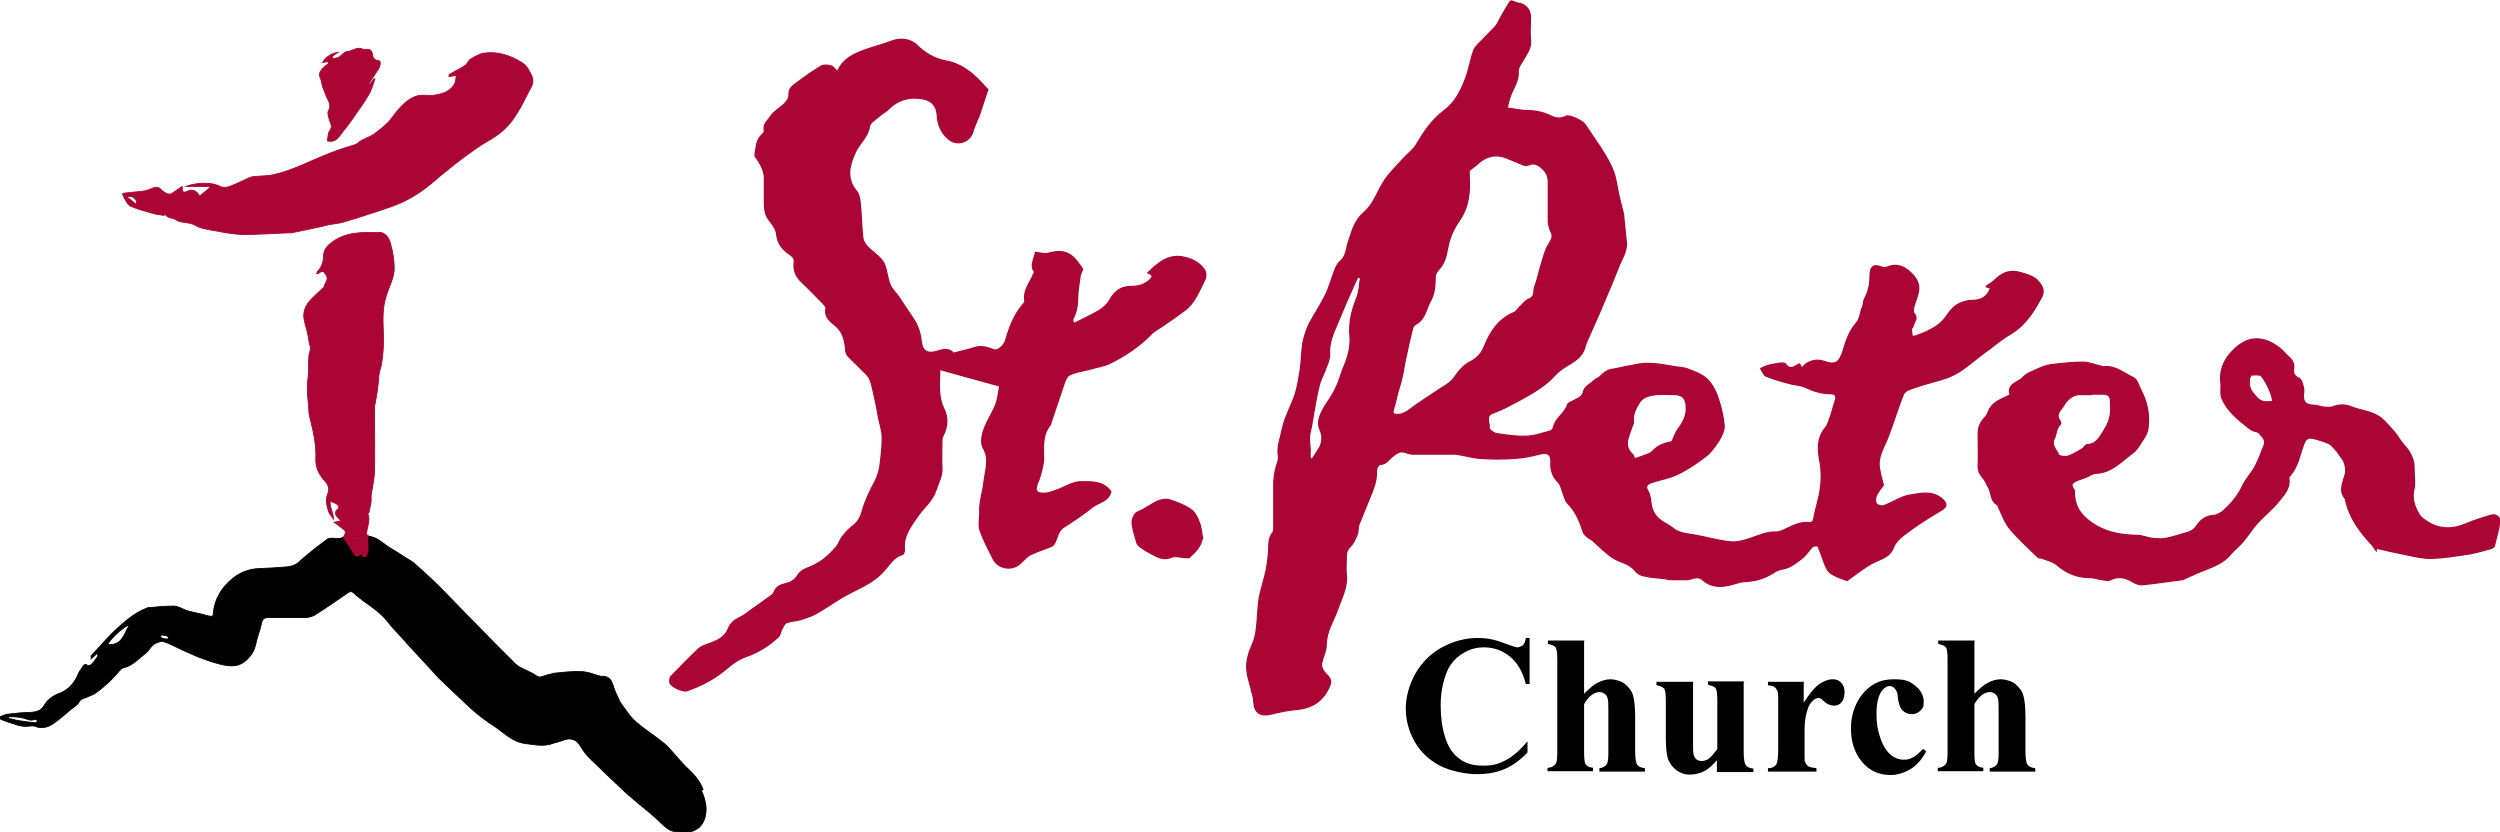
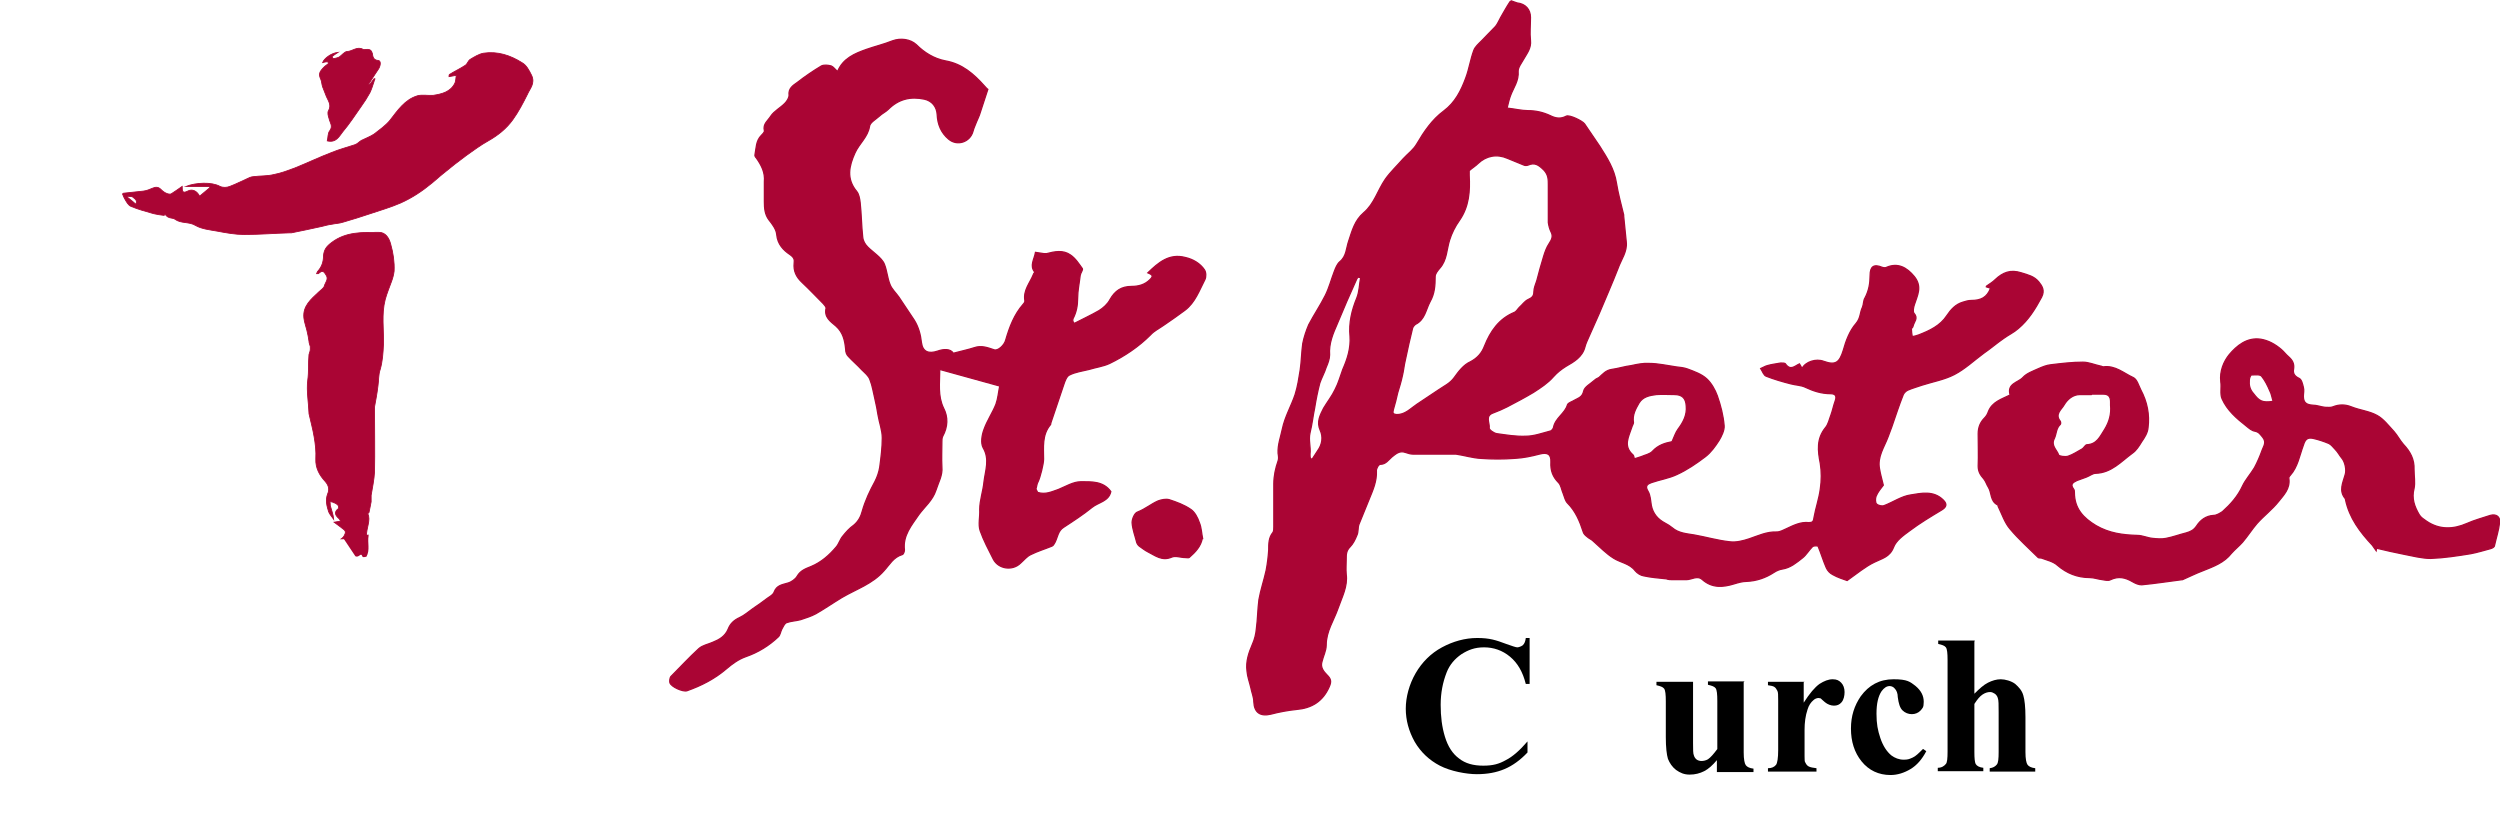
<svg xmlns="http://www.w3.org/2000/svg" id="Layer_1" data-name="Layer 1" viewBox="0 0 587.4 195.5">
  <defs>
    <style>
      .cls-1, .cls-2 {
        stroke-width: 0px;
      }

      .cls-1, .cls-3 {
        fill: #000;
      }

      .cls-2, .cls-4, .cls-5 {
        fill: #aa0534;
      }

      .cls-4 {
        stroke-width: .3px;
      }

      .cls-4, .cls-3, .cls-5 {
        stroke-miterlimit: 10;
      }

      .cls-4, .cls-5 {
        stroke: #aa0534;
      }

      .cls-3 {
        stroke: #000;
      }

      .cls-3, .cls-5 {
        stroke-width: .2px;
      }
    </style>
  </defs>
  <path class="cls-4" d="M355.1.2c.6.2,1,.4,1.4.5,1.9.2,3.1,1.5,3.1,3.4,0,1.8-.2,3.6,0,5.4.2,1.8-.8,3-1.6,4.4-.5.9-1.3,1.9-1.3,2.8.2,2.3-1.1,3.9-1.8,5.8-.3.8-.5,1.7-.8,2.9,1.9.2,3.4.6,4.9.6,1.9,0,3.6.4,5.3,1.2,1.2.6,2.4.8,3.7.1.7-.4,3.8,1.1,4.3,1.8,1.2,1.8,2.4,3.5,3.6,5.3,1.7,2.7,3.4,5.3,3.9,8.6.4,2.5,1.1,5,1.7,7.5,0,0,0,.2,0,.3.2,2,.4,4,.6,6,.3,2.3-1.2,4.2-1.9,6.2-1.4,3.6-3,7.2-4.5,10.8-.8,1.8-1.6,3.6-2.4,5.4-.3.7-.7,1.5-.9,2.3-.6,2.4-2.6,3.5-4.5,4.6-1.1.7-2,1.4-2.9,2.4-1.3,1.5-3,2.6-4.7,3.7-2,1.2-4.1,2.3-6.2,3.4-1,.5-2.1,1-3.2,1.4-2.1.7-.8,2.4-1,3.6,0,.4,1.1,1.2,1.8,1.3,2.2.3,4.5.7,6.8.6,1.9,0,3.8-.7,5.7-1.2.3,0,.7-.5.8-.8.4-2.3,2.7-3.3,3.3-5.4.2-.5,1.1-.7,1.7-1.1.9-.5,1.8-.7,2.1-2.1.2-1,1.6-1.7,2.6-2.6.3-.3.7-.4,1-.6.9-.8,1.6-1.7,3-1.9,1.5-.2,3-.7,4.6-.9,1.4-.3,2.8-.6,4.2-.5,2.1,0,4.2.5,6.3.8.9.1,1.9.2,2.7.5,1.6.6,3.3,1.2,4.5,2.3,1.1,1,2,2.6,2.5,4,.8,2.3,1.4,4.6,1.6,7,.1,1.1-.6,2.5-1.2,3.5-.9,1.4-1.9,2.8-3.2,3.8-2.1,1.6-4.3,3.1-6.7,4.2-1.9.9-4,1.2-6,1.9-.8.3-1.6.7-.8,2,.6,1,.6,2.2.8,3.4.4,1.9,1.5,3.2,3.2,4.1.6.3,1.2.7,1.7,1.1,1.5,1.3,3.4,1.4,5.2,1.7,2.8.5,5.5,1.3,8.3,1.6,1.5.2,3.1-.2,4.6-.7,2.1-.7,4.1-1.7,6.5-1.6.8,0,1.6-.5,2.3-.8,1.7-.8,3.3-1.6,5.2-1.4.8,0,1.1-.2,1.2-1.1.4-2.3,1.2-4.5,1.5-6.8.3-2,.3-4.1,0-6-.6-3-.9-5.8,1.2-8.4.7-.8.9-2,1.3-3,.4-1.1.6-2.2,1-3.3.4-1.1.1-1.7-1.1-1.7-2.1,0-4-.6-5.9-1.5-1-.5-2.3-.5-3.4-.8-2-.5-4-1.1-5.8-1.8-.6-.2-.9-1.2-1.3-1.8.5-.2,1.1-.6,1.6-.7,1-.3,2.1-.4,3.1-.6.4,0,1,0,1.1.2,1.2,1.7,2.2.5,3.3,0,.2.3.4.7.6,1.1.8-1.6,3.3-2.4,5.1-1.7,2.8,1,3.7.3,4.6-2.6.6-2.2,1.5-4.6,3-6.3,1.1-1.3.9-2.6,1.5-3.8.3-.7.2-1.6.6-2.2.9-1.7,1.2-3.4,1.2-5.3,0-2.1.9-2.7,2.8-1.9.3.1.8.2,1.1,0,2.6-1.1,4.7,0,6.5,2.2,1.9,2.4.7,4.4,0,6.6-.2.6-.4,1.6-.1,2,1.1,1.2,0,2-.2,3,0,.3-.4.5-.4.7,0,.6.1,1.2.2,1.8.5-.1,1-.2,1.5-.4,2.6-1,5.1-2.2,6.6-4.5,1-1.5,2.1-2.7,3.8-3.2.6-.2,1.3-.4,2-.4,2.2,0,3.7-.7,4.5-2.9-.3-.1-.7-.2-1-.3,0,0,0-.2.1-.2.7-.5,1.4-.9,2-1.5,1.8-1.7,3.6-2.4,6.1-1.6,1.6.5,3,.8,4.1,2.1.8,1,1.5,2,.7,3.6-1.5,2.8-3.1,5.4-5.5,7.4-1,.9-2.3,1.5-3.4,2.3-1.6,1.1-3.1,2.4-4.7,3.5-2.3,1.7-4.4,3.7-6.9,5-2.3,1.2-5.1,1.7-7.6,2.5-1.1.4-2.3.7-3.4,1.2-.4.2-.8.6-1,1-1,2.5-1.8,5-2.7,7.6-.3.8-.6,1.6-.9,2.4-.9,2.4-2.5,4.6-2,7.4.2,1.3.6,2.6.9,3.9-.6.8-1.3,1.6-1.7,2.6-.2.5-.2,1.5.1,1.8.4.4,1.3.6,1.8.4,2.1-.8,4.1-2.2,6.2-2.5,2.5-.4,5.4-1.1,7.7,1.2,1,1,.7,1.7-.5,2.4-2.5,1.5-5,3-7.4,4.8-1.5,1.1-3.2,2.3-3.8,3.9-.9,2.3-2.7,2.6-4.5,3.5-2.1,1-4,2.6-6.4,4.3-.8-.3-2.2-.7-3.4-1.4-.6-.3-1.2-.9-1.5-1.6-.7-1.6-1.2-3.3-1.9-5,0-.2-1-.2-1.3,0-.9.9-1.5,2-2.4,2.7-1.4,1.1-2.8,2.3-4.7,2.6-.7.1-1.4.4-2,.8-2,1.3-4.1,2-6.4,2.1-1,0-2,.3-3,.6-2.6.8-5.1,1-7.4-1-1.2-1.1-2.5,0-3.8,0-1,0-2.1,0-3.1,0-.5,0-1.1,0-1.6-.2-1.8-.2-3.5-.3-5.3-.7-.7-.1-1.5-.6-2-1.2-1.3-1.7-3.4-1.9-5-2.9-1.8-1.1-3.3-2.7-4.9-4.1-.4-.4-1-.6-1.4-1-.4-.3-.8-.7-.9-1.1-.8-2.5-1.8-4.9-3.7-6.8-.5-.5-.7-1.4-1-2.2-.4-.9-.5-2-1.1-2.6-1.4-1.4-1.9-2.9-1.8-4.8.1-1.9-.8-2.4-2.7-1.9-1.9.5-3.8.9-5.8,1-2.7.2-5.3.2-8,0-1.9-.1-3.8-.7-5.8-1-.4,0-.9,0-1.3,0-2.9,0-5.8,0-8.8,0-.6,0-1.2-.2-1.8-.4-1.4-.5-2.3.4-3.2,1.1-.8.7-1.4,1.7-2.7,1.7-.4,0-1,1.1-.9,1.6.1,2.4-.8,4.4-1.7,6.6-.8,2-1.6,3.9-2.4,5.9-.3.8-.1,1.8-.5,2.6-.4,1-.9,2-1.6,2.7-.9.9-.9,1.8-.9,2.9,0,1.2-.1,2.3,0,3.5.4,2.9-1,5.4-1.9,8-1,2.9-2.8,5.4-2.8,8.7,0,1.3-.7,2.6-1,3.9-.4,1.3.4,2.3,1.2,3.1.9.9,1.1,1.5.5,2.8-1.5,3.4-4.1,5-7.7,5.3-2,.2-4.1.6-6,1.1-2.5.6-3.9-.4-4-2.9,0-1.1-.5-2.2-.7-3.3-.3-1.3-.8-2.6-.9-3.9-.3-2.3.4-4.3,1.3-6.4.5-1.1.8-2.4.9-3.6.3-2.2.3-4.5.6-6.8.4-2.3,1.2-4.6,1.7-6.9.3-1.6.5-3.2.6-4.8,0-1.5,0-2.9,1-4.1.2-.3.2-.9.2-1.3,0-3.4,0-6.8,0-10.1,0-1.9.4-3.7,1-5.4.2-.5.1-1.2,0-1.8-.1-2,.6-3.8,1-5.7.6-2.9,2.1-5.4,3-8.1.6-1.9.9-3.9,1.2-5.8.3-2,.3-4.1.6-6.2.3-1.5.8-3,1.4-4.4,1.2-2.3,2.7-4.5,3.9-6.9.9-1.8,1.4-3.8,2.1-5.6.3-.8.7-1.8,1.3-2.3,1.6-1.3,1.5-3.2,2.1-4.9.8-2.4,1.4-4.8,3.5-6.6,2.5-2.1,3.3-5.3,5.1-7.9,1.2-1.7,2.8-3.2,4.2-4.8,1.1-1.2,2.4-2.1,3.2-3.5,1.7-2.9,3.6-5.7,6.3-7.7,2.7-2,4.1-4.8,5.2-7.8.8-2.1,1.1-4.4,1.9-6.5.3-.8,1.1-1.5,1.8-2.2,1.1-1.2,2.2-2.2,3.3-3.4.5-.6.8-1.4,1.2-2.1.7-1.2,1.4-2.5,2.2-3.7ZM345.2,40.1c0,.2,0,.7,0,1.1.2,3.7,0,7.3-2.3,10.6-1,1.4-1.8,3-2.3,4.6-.7,2.2-.6,4.7-2.3,6.6-.5.6-1.1,1.3-1.1,2,0,2-.1,4-1.2,5.9-1,1.9-1.2,4.2-3.4,5.3-.3.2-.6.6-.7.9-.6,2.5-1.2,5-1.7,7.5-.3,1.2-.4,2.5-.7,3.7-.3,1.4-.7,2.7-1.1,4-.3,1.3-.6,2.6-1,3.9-.2.8-.2,1.1.7,1.2,2,.1,3.3-1.4,4.8-2.4,1.7-1.1,3.4-2.3,5.1-3.4,1.3-.9,2.7-1.5,3.7-2.9,1-1.4,2.2-3,3.8-3.7,1.7-.9,2.7-2.1,3.3-3.7,1.4-3.5,3.4-6.4,7-7.9.5-.2.8-.8,1.2-1.2.7-.6,1.2-1.4,2-1.8.9-.4,1.4-.8,1.4-1.8,0-.9.4-1.8.7-2.7.5-1.9,1-3.8,1.6-5.7.3-1,.7-2.1,1.3-3,.6-.9,1-1.7.4-2.8-.3-.6-.5-1.4-.6-2.1,0-3,0-5.9,0-8.9,0-1.2,0-2.3-1-3.4-1.3-1.3-2.2-1.9-3.8-1.2-.3.1-.7.1-.9,0-1.3-.5-2.6-1.1-3.9-1.6-2.5-1.1-5-.6-6.9,1.2-.6.6-1.3,1-2.1,1.7ZM392.9,103.7c.5-1.1.8-2.1,1.4-2.9,1.2-1.6,2.1-3.3,1.9-5.4-.1-1.8-.9-2.7-2.8-2.7-1.4,0-2.8-.1-4.2,0-1.6.2-3.2.5-4.1,2-.8,1.4-1.6,2.8-1.3,4.6,0,.3-.3.7-.4,1.1-.7,2.2-2.1,4.4.3,6.5.2.2.2.6.3.9.6-.2,1.1-.3,1.6-.5.9-.4,2.1-.6,2.7-1.3,1.3-1.4,2.9-1.9,4.5-2.2ZM319.7,65.2c-.2,0-.4,0-.6-.1-.1.1-.2.3-.3.4-1.6,3.5-3.1,7-4.6,10.6-1,2.3-2,4.6-1.8,7.3,0,.9-.4,2-.8,2.9-.4,1.3-1.1,2.5-1.5,3.7-.5,1.9-.9,3.9-1.2,5.8-.4,1.9-.6,3.9-1.1,5.9-.4,1.7.2,3.3,0,5,0,.4,0,.7.1,1.1.1,0,.3,0,.4.1.4-.7.9-1.3,1.3-2,1.1-1.5,1.3-3.3.6-4.8-.9-2,0-3.6.8-5.2.9-1.5,2-2.9,2.7-4.4.8-1.5,1.2-3.1,1.8-4.7,1.1-2.5,1.9-5,1.7-7.8-.3-3.1.4-6.1,1.6-9,.6-1.5.6-3.2.9-4.8Z" />
  <path class="cls-4" d="M243.8,115.7c1.9.6,3.4-.2,4.9-.7,1.7-.7,3.5-1.8,5.2-1.8,2.5,0,5.3-.2,7.1,2.3-.5,2.3-2.9,2.5-4.4,3.7-2.1,1.7-4.4,3.2-6.7,4.7-1.3.8-1.4,2.3-2,3.5-.2.3-.4.8-.7.9-1.7.7-3.4,1.2-5,2-.9.4-1.6,1.3-2.4,2-1.9,1.9-5.2,1.4-6.4-.9-1.1-2.2-2.3-4.4-3.1-6.7-.5-1.5,0-3.3-.1-5,0-2.2.8-4.3,1-6.5.3-2.6,1.4-5.3-.2-8-.6-1.1-.3-3,.2-4.3.7-2,2-3.9,2.8-5.9.5-1.4.6-2.9.9-4.3-4.8-1.3-9.3-2.6-14.1-3.9,0,3.2-.5,6.2.9,9.1,1.1,2.1,1,4.4-.2,6.6-.2.4-.2.9-.2,1.3,0,2-.1,3.9,0,5.9.2,2-.8,3.6-1.4,5.5-.8,2.4-2.6,3.8-4,5.7-1.7,2.5-3.8,4.9-3.4,8.3,0,.4-.2,1-.5,1.1-2.1.6-3,2.4-4.3,3.8-2.7,3.1-6.5,4.3-9.9,6.3-2,1.2-4,2.6-6.1,3.8-1.1.6-2.4,1-3.6,1.4-1.1.3-2.2.3-3.3.7-.5.2-.8,1-1.1,1.5-.3.6-.4,1.4-.8,1.8-2.2,2.1-4.8,3.7-7.7,4.7-1.7.6-3.2,1.7-4.6,2.9-2.7,2.3-5.8,3.9-9.2,5.1-.9.3-3.7-.9-4-1.9-.1-.4,0-1.1.2-1.4,2.2-2.2,4.3-4.5,6.6-6.6.9-.8,2.2-1,3.3-1.5,1.5-.6,2.9-1.4,3.6-3.1.5-1.3,1.4-2.1,2.7-2.7,1.1-.5,2.1-1.4,3.1-2.1,1.2-.8,2.3-1.6,3.5-2.5.6-.4,1.3-.8,1.5-1.4.6-1.6,1.9-1.7,3.2-2.1.8-.2,1.8-.9,2.2-1.6.8-1.4,2.1-1.8,3.3-2.3,2.4-1,4.3-2.7,5.9-4.6.6-.7.9-1.8,1.5-2.5.8-1,1.6-1.9,2.6-2.6,1.1-.9,1.7-2.1,2-3.3.7-2.5,1.8-4.8,3-7,.5-1,.9-2.1,1.1-3.3.3-2.3.6-4.6.6-6.9,0-1.8-.7-3.6-1-5.4-.2-1.2-.4-2.4-.7-3.6-.4-1.6-.6-3.2-1.2-4.7-.3-.9-1.2-1.6-1.9-2.3-1-1.1-2.2-2.1-3.2-3.2-.4-.4-.6-1-.6-1.6-.2-2.1-.6-4-2.3-5.5-1.3-1.1-2.8-2.1-2.3-4.2,0-.3-.4-.8-.7-1.1-1.6-1.6-3.2-3.3-4.9-4.9-1.4-1.3-2.1-2.7-1.9-4.6.1-.8,0-1.3-1-2-1.5-1-2.9-2.4-3.1-4.7-.1-1.2-1-2.4-1.8-3.4-1-1.3-1.1-2.8-1.1-4.3,0-1.6,0-3.1,0-4.7.2-2.2-.7-3.9-1.9-5.6-.2-.2-.4-.5-.3-.8.3-1.5.2-3.2,1.5-4.5.3-.3.8-.8.7-1.1-.4-1.6.9-2.4,1.5-3.4.8-1.2,2.2-1.9,3.3-3,.5-.5,1-1.3,1-1.9-.2-1.6.9-2.3,1.9-3,1.8-1.4,3.7-2.7,5.7-3.9.6-.3,1.6-.2,2.3,0,.5.2.9.8,1.5,1.3,1.3-3.1,4-4.2,6.8-5.2,2-.7,4.1-1.2,6.1-2,1.9-.7,4.2-.4,5.6.9,1.9,1.9,4.2,3.3,6.8,3.8,4,.7,6.7,3.1,9.2,5.9.3.3.5.6.8.8-.6,1.9-1.2,3.7-1.8,5.5-.2.7-.5,1.3-.8,2-.3.8-.7,1.6-.9,2.4-.7,2.5-3.7,3.5-5.7,1.8-1.8-1.5-2.6-3.5-2.7-5.8-.1-1.8-1.2-3.2-3-3.6-3.3-.7-6.1,0-8.5,2.4-.6.6-1.5,1-2.1,1.6-.9.8-2.2,1.5-2.3,2.4-.4,2.5-2.4,4-3.4,6.2-1.4,3.1-2.1,6.1.4,9.1.5.6.7,1.7.8,2.6.3,2.7.3,5.4.6,8.1.2,2,1.9,2.9,3.3,4.2.7.6,1.5,1.4,1.8,2.2.6,1.5.7,3.2,1.3,4.7.4,1.1,1.4,2,2.1,3,1.2,1.8,2.4,3.6,3.6,5.4,1,1.6,1.5,3.4,1.7,5.3.3,2.2,1.7,2.7,3.8,2,1.4-.5,3-.6,3.7.5,1.8-.5,3.4-.8,4.9-1.3,1.7-.6,3.2,0,4.7.5.9.3,2.4-1.1,2.7-2.3.9-3.1,2-6,4.1-8.4.2-.2.5-.6.4-.9-.4-2.4,1.2-4.1,2-6.1,0-.2.4-.5.3-.6-1.2-1.5-.1-2.9.2-4.6.6.1,1.3.2,2,.3.2,0,.4,0,.6,0,1.9-.5,3.9-.9,5.6.3,1.2.8,2,2.1,2.8,3.2.2.3-.4,1-.5,1.6-.2,1.8-.6,3.6-.6,5.4,0,1.7-.3,3.3-1.1,4.8,0,.2-.1.4,0,.6,0,.1.1.2.3.5,1.9-1,3.9-1.9,5.8-3,1-.6,2.1-1.6,2.6-2.6,1.2-2.1,2.7-3.1,5.1-3.1,1.6,0,3.1-.4,4.3-1.6.8-.8.7-1.1-.5-1.6,2.5-2.4,5-4.6,8.8-3.6,1.8.4,3.5,1.4,4.5,2.9.4.6.4,1.7.1,2.3-1.3,2.5-2.3,5.4-4.7,7.2-1.6,1.2-3.2,2.3-4.8,3.4-1.1.8-2.4,1.4-3.3,2.4-2.8,2.8-6.1,5-9.6,6.7-1.5.7-3.2.9-4.8,1.4-1.6.4-3.2.6-4.6,1.3-.7.3-1.1,1.5-1.4,2.4-1,2.9-2,5.9-3,8.9,0,.1,0,.3-.1.4-2,2.4-1.6,5.3-1.6,8.1,0,1.1-.8,4.3-1.3,5.3-.3.5-.3,1.1-.5,1.7Z" />
  <path class="cls-4" d="M558.3,129.4c-.3-.4-.6-.9-.9-1.3-2.9-3.1-5.4-6.4-6.3-10.7,0,0,0-.2-.1-.3-1.5-1.8-.5-3.7,0-5.5.4-1.1,0-3.1-.8-4-.5-.6-.9-1.4-1.5-2-.5-.5-.9-1.1-1.5-1.4-1.2-.5-2.4-.9-3.7-1.2-1.4-.3-1.9.3-2.3,1.6-.9,2.4-1.3,5.1-3.1,7.1-.2.2-.4.5-.3.8.3,2.3-1.2,3.8-2.4,5.3-1.5,1.9-3.5,3.4-5.1,5.2-1.2,1.4-2.2,3-3.4,4.4-.8.9-1.8,1.7-2.6,2.6-1.7,2.2-4.2,3.1-6.7,4.1-1.6.6-3.2,1.4-4.8,2.1,0,0,0,0-.1,0-3.2.4-6.3.9-9.5,1.2-.7,0-1.4-.3-2.1-.7-1.7-1-3.3-1.4-5.2-.5-.5.3-1.3.1-1.9,0-1-.1-2-.5-3-.5-2.9,0-5.4-1-7.6-2.9-1-.9-2.5-1.2-3.8-1.7-.2,0-.6,0-.7-.1-2.2-2.2-4.6-4.3-6.6-6.7-1.3-1.5-1.9-3.5-2.8-5.3,0-.1,0-.3-.2-.4-1.7-.9-1.3-2.8-2.1-4.1-.4-.6-.6-1.4-1.1-2-.8-.9-1.3-1.7-1.3-3,.1-2.5,0-5,0-7.6,0-1.5.5-2.7,1.5-3.7.4-.4.7-.9.9-1.5.9-2.3,3.1-2.9,5.1-3.9-.8-2.7,1.9-2.9,3-4.1.9-1,2.4-1.5,3.7-2.1.9-.4,1.9-.8,2.9-.9,2.5-.3,5-.6,7.5-.6,1.4,0,2.7.6,4.1.9.2,0,.5.2.7.2,2.8-.4,4.8,1.5,7,2.5.9.4,1.3,1.9,1.8,2.9,1.5,2.8,2.1,5.8,1.7,8.9-.1,1.2-.8,2.3-1.5,3.3-.6,1-1.3,2.1-2.2,2.7-2.6,1.9-4.9,4.6-8.6,4.7-.7,0-1.4.6-2.2.9-.7.3-1.5.5-2.2.8-.8.4-1.7.8-.8,2,.2.2.2.6.2.8,0,3.8,2.1,6,5.1,7.8,3.1,1.8,6.3,2.2,9.7,2.3,1.2,0,2.4.6,3.6.7,1,.1,2.1.2,3.1,0,1.6-.3,3.2-.9,4.8-1.3,1-.3,1.7-.6,2.4-1.6.9-1.4,2.2-2.4,4-2.5.7,0,1.5-.5,2.1-.9,1.9-1.7,3.6-3.6,4.7-6,.7-1.5,1.9-2.8,2.8-4.3.7-1.3,1.3-2.7,1.8-4.1.3-.9,1.1-1.8.2-3-.6-.7-.9-1.3-1.9-1.5-.7-.1-1.4-.7-2-1.2-2.3-1.8-4.5-3.7-5.7-6.4-.5-1.1-.1-2.7-.3-4-.3-2.5.7-4.8,2-6.4,1.7-2,4.1-4.1,7.4-3.6,1.8.3,3.4,1.2,4.8,2.4.6.5,1.1,1.2,1.7,1.7.9.8,1.4,1.6,1.2,2.9-.2,1,.2,1.7,1.3,2.2.6.3.8,1.3,1,2.1.2.7,0,1.4,0,2.1,0,1.5.7,2,2.2,2.1,1,0,1.9.4,2.9.5.6,0,1.3.1,1.8-.1,1.5-.6,2.9-.6,4.4,0,2,.8,4.2,1,6,2,1.5.8,2.7,2.4,4,3.8.8.9,1.4,2.1,2.2,3,1.6,1.7,2.6,3.5,2.5,5.9,0,1.5.3,3.1,0,4.5-.6,2.3.1,4.2,1.2,6.1.4.7,1.1,1.1,1.8,1.6,3,2,6.2,1.9,9.4.5,1.8-.8,3.7-1.3,5.5-1.9,1.4-.4,2.4.3,2.2,1.7-.2,1.8-.8,3.6-1.2,5.4,0,.3-.5.6-.9.7-1.5.4-3.1.9-4.7,1.2-3.1.5-6.3,1-9.4,1.1-2.1,0-4.3-.6-6.4-1-2.1-.4-4.2-.9-6.3-1.4ZM491.4,92.7c-.9,0-1.8,0-2.7,0-1.7,0-3,1.2-3.7,2.4-.6,1.1-2.3,2.2-.9,3.9.1.2.1.6,0,.7-1,.9-.9,2.2-1.4,3.3-.9,1.7.6,2.7,1,3.9.1.3,1.5.5,2.2.3,1.2-.4,2.2-1.1,3.3-1.7.4-.2.7-.9,1.1-1,2.4-.1,3.1-1.9,4.2-3.6,1.1-1.8,1.6-3.6,1.4-5.7,0-.2,0-.5,0-.8,0-1.2-.5-1.8-1.7-1.8-.9,0-1.8,0-2.7,0ZM534.1,94.3c-.3-.9-.4-1.8-.8-2.5-.5-1.2-1.1-2.4-1.9-3.4-.4-.5-1.6-.3-2.4-.3-.2,0-.5.8-.5,1.2-.1,1.2.1,2.2,1,3.2,1.3,1.7,2,2.2,4.6,1.8Z" />
  <path class="cls-4" d="M282.5,126.4c-.3,1.9-1.6,3.3-3.1,4.6-.1.1-.6,0-.9,0-1.1,0-2.3-.5-3.2-.1-2.3,1-3.9-.4-5.7-1.3-.6-.3-1.2-.8-1.8-1.2-.3-.2-.6-.6-.7-.9-.4-1.6-1-3.1-1.1-4.7,0-.9.6-2.3,1.3-2.5,1.8-.7,3.2-1.9,4.8-2.6.8-.3,1.8-.5,2.6-.3,1.8.6,3.5,1.2,5.1,2.3.9.6,1.6,1.9,2,3.1.5,1.2.5,2.5.8,3.9Z" />
  <g>
    <path class="cls-1" d="M359.4,150.1v10.6h-.9c-.7-2.8-1.9-4.9-3.7-6.4-1.8-1.5-3.9-2.2-6.1-2.2s-3.7.6-5.3,1.6c-1.6,1.1-2.8,2.5-3.5,4.3-.9,2.3-1.4,4.8-1.4,7.6s.3,5.2,1,7.5c.7,2.3,1.8,4,3.3,5.1,1.5,1.2,3.4,1.7,5.7,1.7s3.7-.4,5.3-1.3c1.6-.8,3.3-2.3,5.1-4.4v2.6c-1.7,1.8-3.5,3.1-5.4,3.9-1.9.8-4,1.2-6.5,1.2s-6.2-.7-8.7-2c-2.5-1.3-4.5-3.2-5.9-5.6-1.4-2.5-2.1-5.1-2.1-7.8s.8-5.7,2.3-8.3c1.5-2.6,3.6-4.7,6.2-6.1,2.6-1.4,5.4-2.2,8.3-2.2s4.4.5,6.8,1.4c1.4.5,2.3.8,2.6.8s.9-.2,1.3-.5c.4-.4.6-.9.7-1.7h.9Z" />
-     <path class="cls-1" d="M372.2,150.8v12.2c1.2-1.2,2.2-2.1,3.2-2.6,1-.5,2-.8,3-.8s2.5.4,3.4,1.1c.9.8,1.6,1.6,1.9,2.7.3,1,.5,2.7.5,5.1v8.2c0,1.6.2,2.6.5,3,.3.4.9.7,1.8.8v.8h-10.7v-.8c.8-.1,1.3-.4,1.7-.9.3-.4.4-1.3.4-2.9v-9.4c0-1.7,0-2.8-.2-3.3-.1-.4-.4-.8-.7-1-.3-.2-.7-.4-1.1-.4-.6,0-1.2.2-1.8.6-.6.4-1.2,1.1-1.9,2.2v11.3c0,1.5.1,2.4.3,2.8.3.5.9.8,1.8.9v.8h-10.7v-.8c.9,0,1.5-.4,1.9-.9.3-.3.4-1.3.4-2.9v-21.5c0-1.6-.1-2.6-.4-3-.3-.4-.9-.6-1.8-.8v-.8h8.6Z" />
    <path class="cls-1" d="M409.7,160.3v16.5c0,1.6.2,2.6.5,3,.3.4.9.7,1.8.8v.8h-8.6v-2.8c-1,1.2-2,2.1-3,2.6-1,.5-2.1.8-3.4.8s-2.2-.4-3.2-1.1c-.9-.7-1.5-1.6-1.9-2.6-.3-1-.5-2.7-.5-5.1v-8.4c0-1.6-.1-2.6-.4-3-.3-.4-.9-.6-1.8-.8v-.8h8.6v14.4c0,1.5,0,2.5.2,2.9.1.4.4.8.7,1,.3.2.7.3,1.1.3s1-.1,1.5-.4c.6-.4,1.3-1.2,2.2-2.4v-11.3c0-1.6-.1-2.6-.4-3-.3-.4-.9-.6-1.8-.8v-.8h8.6Z" />
    <path class="cls-1" d="M423.8,160.3v4.8c1.4-2.2,2.6-3.6,3.7-4.4,1.1-.7,2.1-1.1,3.1-1.1s1.5.3,2,.8c.5.5.8,1.3.8,2.2s-.2,1.8-.7,2.4c-.5.6-1.1.8-1.8.8s-1.5-.3-2.1-.8c-.6-.5-.9-.8-1-.9-.2,0-.3-.1-.5-.1-.4,0-.9.2-1.2.5-.6.5-1.1,1.2-1.4,2.2-.5,1.5-.7,3.1-.7,4.8v6.1c0,.9,0,1.4.2,1.6.2.4.4.7.8.9.4.2,1,.3,1.8.4v.8h-11.4v-.8c.9,0,1.5-.3,1.9-.8.3-.4.5-1.6.5-3.4v-11.7c0-1.2,0-2-.2-2.3-.2-.4-.4-.7-.7-.9-.3-.2-.8-.3-1.5-.4v-.8h8.6Z" />
    <path class="cls-1" d="M451.9,176l.7.5c-1,1.9-2.2,3.3-3.7,4.2-1.5.9-3.1,1.4-4.7,1.4-2.8,0-5.1-1.1-6.8-3.2-1.7-2.1-2.5-4.7-2.5-7.7s.8-5.4,2.3-7.6c1.9-2.6,4.4-4,7.7-4s3.9.6,5.2,1.6c1.3,1.1,1.9,2.3,1.9,3.7s-.3,1.5-.8,2.1c-.5.5-1.2.8-2,.8s-1.6-.3-2.2-.9c-.6-.6-.9-1.6-1.1-3.1,0-.9-.3-1.6-.7-2-.3-.4-.8-.6-1.2-.6-.7,0-1.3.4-1.9,1.2-.8,1.2-1.2,2.9-1.2,5.3s.3,3.9.9,5.7c.6,1.8,1.5,3.2,2.6,4.1.8.6,1.8,1,2.9,1s1.4-.2,2.1-.5c.7-.3,1.4-1,2.4-2Z" />
    <path class="cls-1" d="M463.9,150.8v12.2c1.2-1.2,2.2-2.1,3.2-2.6,1-.5,2-.8,3-.8s2.5.4,3.4,1.1c.9.8,1.6,1.6,1.9,2.7.3,1,.5,2.7.5,5.1v8.2c0,1.6.2,2.6.5,3,.3.4.9.7,1.8.8v.8h-10.7v-.8c.8-.1,1.3-.4,1.7-.9.3-.4.4-1.3.4-2.9v-9.4c0-1.7,0-2.8-.2-3.3-.1-.4-.4-.8-.7-1-.3-.2-.7-.4-1.1-.4-.6,0-1.2.2-1.8.6-.6.4-1.2,1.1-1.9,2.2v11.3c0,1.5.1,2.4.3,2.8.3.5.9.8,1.8.9v.8h-10.7v-.8c.9,0,1.5-.4,1.9-.9.3-.3.4-1.3.4-2.9v-21.5c0-1.6-.1-2.6-.4-3-.3-.4-.9-.6-1.8-.8v-.8h8.6Z" />
  </g>
  <path class="cls-5" d="M86.7,120.4c.2-1.1.4-1.8.5-2.5,0-.5,0-1,0-1.5.3-1.8.7-3.7.8-5.5.1-4.8,0-9.6,0-14.4,0-.3,0-.6,0-.9.3-1.6.6-3.2.8-4.9.2-1.3.1-2.6.5-3.8.6-2,.7-4,.8-6,.1-3.5-.5-7,.4-10.5.4-1.5,1-2.9,1.5-4.3.3-.8.5-1.6.6-2.4.1-2.1-.2-4.2-.8-6.3-.4-1.6-1.3-2.8-2.7-2.8-3.9,0-7.8-.2-11.2,2.4-1.2.9-1.8,1.7-1.9,3.2,0,1.3-.4,2.5-1.3,3.5-.2.2-.2.4-.3.6.3,0,.4,0,.4,0,.9-.8,1.2-.7,1.8.3.7,1-.2,1.8-.4,2.6-.1.5-.8.9-1.3,1.4-1.8,1.7-3.8,3.3-3.5,6.1.1,1,.5,2,.7,2.9.2.9.4,1.7.5,2.6,0,.4.2.8.3,1.2,0,.2,0,.5,0,.7,0,.4-.2.8-.3,1.2-.2,2,0,4-.3,6.1-.3,2.5.2,5.1.3,7.7,0,0,0,0,0,.1.4,1.8.9,3.6,1.2,5.4.3,1.7.5,3.5.4,5.2-.1,2.2.9,3.9,2.2,5.3.9,1,1,2,.6,2.9-.6,1.5-.2,2.9.2,4.2.2.6.8,1.2,1.2,1.8-.1-1.1-.5-2.1-.8-3.2,0-.3,0-.6-.1-.9.3,0,.6,0,.9.2.4.1.7.3,1,.6.2.2.2.7.1.8-1.2.9-.6,1.7.2,2.4.1.1.2.3.3.6-.5,0-.8.1-1.5.2.8.6,1.4,1,2,1.5.4.3.9.6.5,1.4-.2.5-.5.8-.8,1,2,0,4,0,5.9-.5-.1-2,1.1-3.9.3-5.4Z" />
-   <path class="cls-3" d="M165.2,185.5c-.8-2.2-2.4-3.8-4.1-5.4-.8-.8-1.5-1.6-2.2-2.4-1-1.1-2-2.4-3.2-3.3-2-1.6-4.2-3-6.2-4.7-1.4-1.2-2.4-2.8-3.5-4.3-.6-.8-.9-1.9-1.4-2.8-.7-1.6-.7-3.9-3.4-3.7,0,0,0,0-.1,0-1.5-.4-3-1.1-4.6-1.1-2.2-.1-4.4.2-6.5.4,0,0-.2.1-.3.1-.8.2-1.6.4-2.4.7-.9.3-1.5-.4-2.2-.8-1.3-.7-2.9-1.2-4-2.2-6-5.9-11.8-12-17.7-18-1.9-1.9-3.9-3.7-5.8-5.4-.6-.6-1.4-1-2.2-1.5-1.2-.8-2.5-1.6-3.8-2.4-1.7-1-3.1-2.7-5.3-2.7,0,0,0-.2,0-.2-1.9.5-3.9.5-5.9.5-.3.2-.7.3-1.3.2-.7,0-1.7-.2-2.2.2-2.3,1.7-4.5,3.4-6.6,5.3-.9.8-1.8,1.1-2.9,1.2-2.2.2-4.4.3-6.7.4-2.2.1-4.3.9-6,2.3-2.6,2.1-4.3,4.8-4.6,8.3,0,.5-.2.7-.7.6-.5-.1-1.1-.2-1.6-.4-1.2-.3-2.3-.5-3.5-.8-1.1-.3-2.2-1.1-3.4-1.2-2.1,0-4.1.2-6.2.4-.2,0-.3.2-.5.2-2.5,1-4.6,2.8-6.6,4.6-2.2,2-4.1,4.3-6.2,6.5,0,0,0,.3,0,.7.6-.5,1-.9,1.4-1.3.2.3.3.7.1.8-.4.6-.9,1.3-1.4,1.8-.2.2-.8.4-.9.3-.6-.6-.9-.1-1.2.3-.3.4-.6.9-.9,1.4-.9,2.2-2.2,3.9-4.5,4.8-1.5.5-2.8,1.5-3.6,2.8-.8,1.4-1.9,1.6-3.4,1.7-1.7,0-3.4.2-5.1.4-.7,0-1.4.5-2.1.7,0,0,0,.2,0,.3.7.3,1.3.6,2,.8,1.6.5,3.2,1.3,5,1,.4,0,.9-.1,1.3,0,2.1.9,3.8,0,5.4-1.3,1-.8,2-1.6,3-2.5.7-.6,1.7-1.1,2.1-1.9.4-.7,1-.8,1.6-1,.8-.4,1.6-.6,2.3-1.1.9-.6,1.8-1.4,2.7-2.2.7-.6,1.3-1.3,1.9-1.9.6-.6,1.2-1.6,1.9-1.8,2.2-.5,3.6-2.2,5.2-3.4.9-.7,1.4-2.1,2.7-2.5.4-.1.9-.4,1.3-.3.8.2,1.5.5,2.3.9,3.7,1.8,7.4,3.5,11.4,4.5,3.2.8,5.1.3,7-2.1,1.2-1.5,1.2-3.2,1.8-4.9.3-.9.6-1.9.8-2.9.2-.9.8-1.1,1.6-1.1,2.8,0,5.6,0,8.4,0,.9,0,1.9-.2,2.6-.7,2.6-1.6,5.1-3.4,7.6-5.1.6-.4.9-.4,1.4,0,.7.7,1.5,1.3,2.3,1.9,2.1,1.5,4.2,2.9,5.8,5,1,1.3,2.1,2.4,3.2,3.6,1.3,1.5,2.6,2.9,4,4.4,1.6,1.7,3.2,3.5,4.8,5.2,2.5,2.4,5,4.8,7.5,7.1,1.7,1.5,3.5,2.9,5.4,4.1,2.3,1.5,4.2,3.7,7.3,4.1,1.7.2,3.5.6,5.2.3.5,0,1-.3,1.5-.4.8-.2,1.5-.4,2.3-.7,1.5-.6,2.9-.2,3.7,1,.7,1.1,1.4,2.2,2.3,3.1,2.9,2.8,5.8,5.6,8.8,8.4.9.8,1.8,1.5,2.7,2.3,1.7,1.4,3.5,2.8,5.1,4.4,1.1,1,2.2,2.2,3.7,2.3,1.3.2,2.8.3,4-.1,2.3-.8,3.2-2.9,3.2-5.2,0-1.5-.5-3-1.1-4.4ZM8.1,169.8c-1.3-.1-2.5-.3-3.8-.5-.8-.1-1.5-.4-2.3-.5,0-.1,0-.3,0-.4,1,0,1.9,0,2.9.2.8.1,1.6.5,2.3.6.4,0,.9-.1,1.4-.2.3.6,0,.9-.6.8ZM25.3,151.4c.9-1.7,4.3-4.6,5.1-4.5-1.3,1.9-1.6,4.9-5.1,4.5ZM39.5,150.1c-.2,0-.5.1-.7,0-.4,0-.7-.2-1.1-.4,0-.2.2-.5.2-.5.4,0,.8.1,1.2.2.2,0,.3.2.5.3,0,.1,0,.2-.1.3Z" />
  <path class="cls-5" d="M38.5,50.6c-.8-.1-1.6-.2-2.4-.4-1.8-.5-3.6-1-5.3-1.7-.7-.3-1.1-1.1-1.5-1.8-.2-.3-.3-.7-.5-1.1,0,0,.1-.2.2-.2,1.6-.2,3.1-.3,4.7-.5.8-.1,1.5-.4,2.2-.7.7-.3,1.3-.3,1.9.3.4.4.9.8,1.5,1,.3.1.8.2,1,0,.8-.5,1.5-1,2.5-1.7,0,1.2.1,1.7,1.3,1.1,1.1-.6,2.2,0,2.8,1.2.8-.7,1.6-1.3,2.4-2,0,0,0-.2-.1-.3h-5.5c2.3-.9,6-1.1,8,0,.6.3,1.6.3,2.3,0,1.6-.6,3.1-1.4,4.7-2.1.3-.1.6-.2.9-.2,1.6-.2,3.2-.1,4.8-.5,1.6-.3,3.2-.9,4.8-1.5,3-1.2,5.9-2.6,8.8-3.7,1.7-.7,3.6-1.2,5.4-1.8.6-.2,1-.7,1.5-1,1-.5,2.1-.9,3-1.5,1.3-1,2.7-2,3.7-3.2,1.8-2.3,3.5-4.9,6.5-5.8,1.1-.3,2.5,0,3.7-.1,2-.3,4.1-.8,5.1-2.9.2-.5.2-1.1.3-1.8-.7.1-1.2.2-1.7.3,0-.1,0-.4.1-.5,1.3-.8,2.6-1.4,3.8-2.2.4-.3.6-1,1-1.3,1-.6,2.1-1.3,3.2-1.5,3.3-.5,6.3.5,9,2.2,1.1.6,1.7,1.8,2.3,3,.9,1.9-.4,3.1-1,4.5-1,2-2.1,4.1-3.4,5.9-1.5,2.1-3.5,3.7-5.8,5-1.8,1-3.4,2.2-5.1,3.4-1.9,1.4-3.7,2.8-5.5,4.3-.9.7-1.7,1.5-2.6,2.2-2.3,1.9-4.7,3.5-7.4,4.7-2.3,1-4.7,1.7-7.1,2.5-2.1.7-4.3,1.4-6.4,2-.9.3-1.8.3-2.7.5-.8.1-1.5.3-2.3.5-1.2.3-2.5.5-3.7.8-1.1.2-2.3.5-3.4.7-.1,0-.2,0-.3,0-3.6.1-7.2.4-10.8.4-2.1,0-4.3-.4-6.4-.8-1.7-.3-3.6-.5-5-1.3-1.6-1-3.4-.4-4.9-1.5-.4-.3-1.1-.2-1.6-.5-.3-.1-.5-.5-.8-.7,0,0,0,.1,0,.2ZM31.9,48c.5-1-.3-1.3-.7-1.7-.3-.2-.8-.1-1.2-.2v.3c.6.5,1.3,1,1.9,1.6Z" />
  <path class="cls-5" d="M86.7,20.1c.4-.5.8-1.1,1.2-1.6,0,0,.1,0,.2,0,0,.2-.2.4-.2.6-.3.9-.6,1.9-1,2.7-.6,1.1-1.3,2.2-2.1,3.3-1.4,2-2.7,4-4.3,5.9-.8,1-1.5,2.6-3.6,2.1.2-.8.1-1.8.6-2.4.8-1.1,0-1.9-.2-2.9-.2-.6-.4-1.4-.1-1.8.7-1.3,0-2.2-.5-3.3-.3-.8-.6-1.5-.9-2.3-.2-.6-.2-1.2-.4-1.7-.6-1.3-.4-1.8.8-3,.3-.3.7-.5,1-.8,0-.1-.2-.3-.2-.4-.4,0-.8.1-1.2.2.4-1,2-2.2,3.6-2.4-.5.3-1,.7-1.4,1,.1.2.2.4.3.5.5-.1,1-.2,1.4-.4.6-.4,1.2-1.2,1.8-1.3,1.3,0,2.4-1.3,3.8-.5.2.1.6,0,1,0,.7,0,1,.3,1.2,1,.1.7.2,1.5,1.3,1.6.7,0,.7,1,.2,1.9-.8,1.2-1.6,2.4-2.4,3.7.1,0,.2.2.3.3Z" />
  <path class="cls-2" d="M80.5,126.2c1,1.5,2,3,3,4.5.4.2.7,0,1-.2.6-.5.5.3.8.4.3,0,.5,0,.8-.1.9-1.6.2-3.3.5-4.9,0,0,0-.2,0-.3-2,.4-4,.5-6,.6Z" />
</svg>